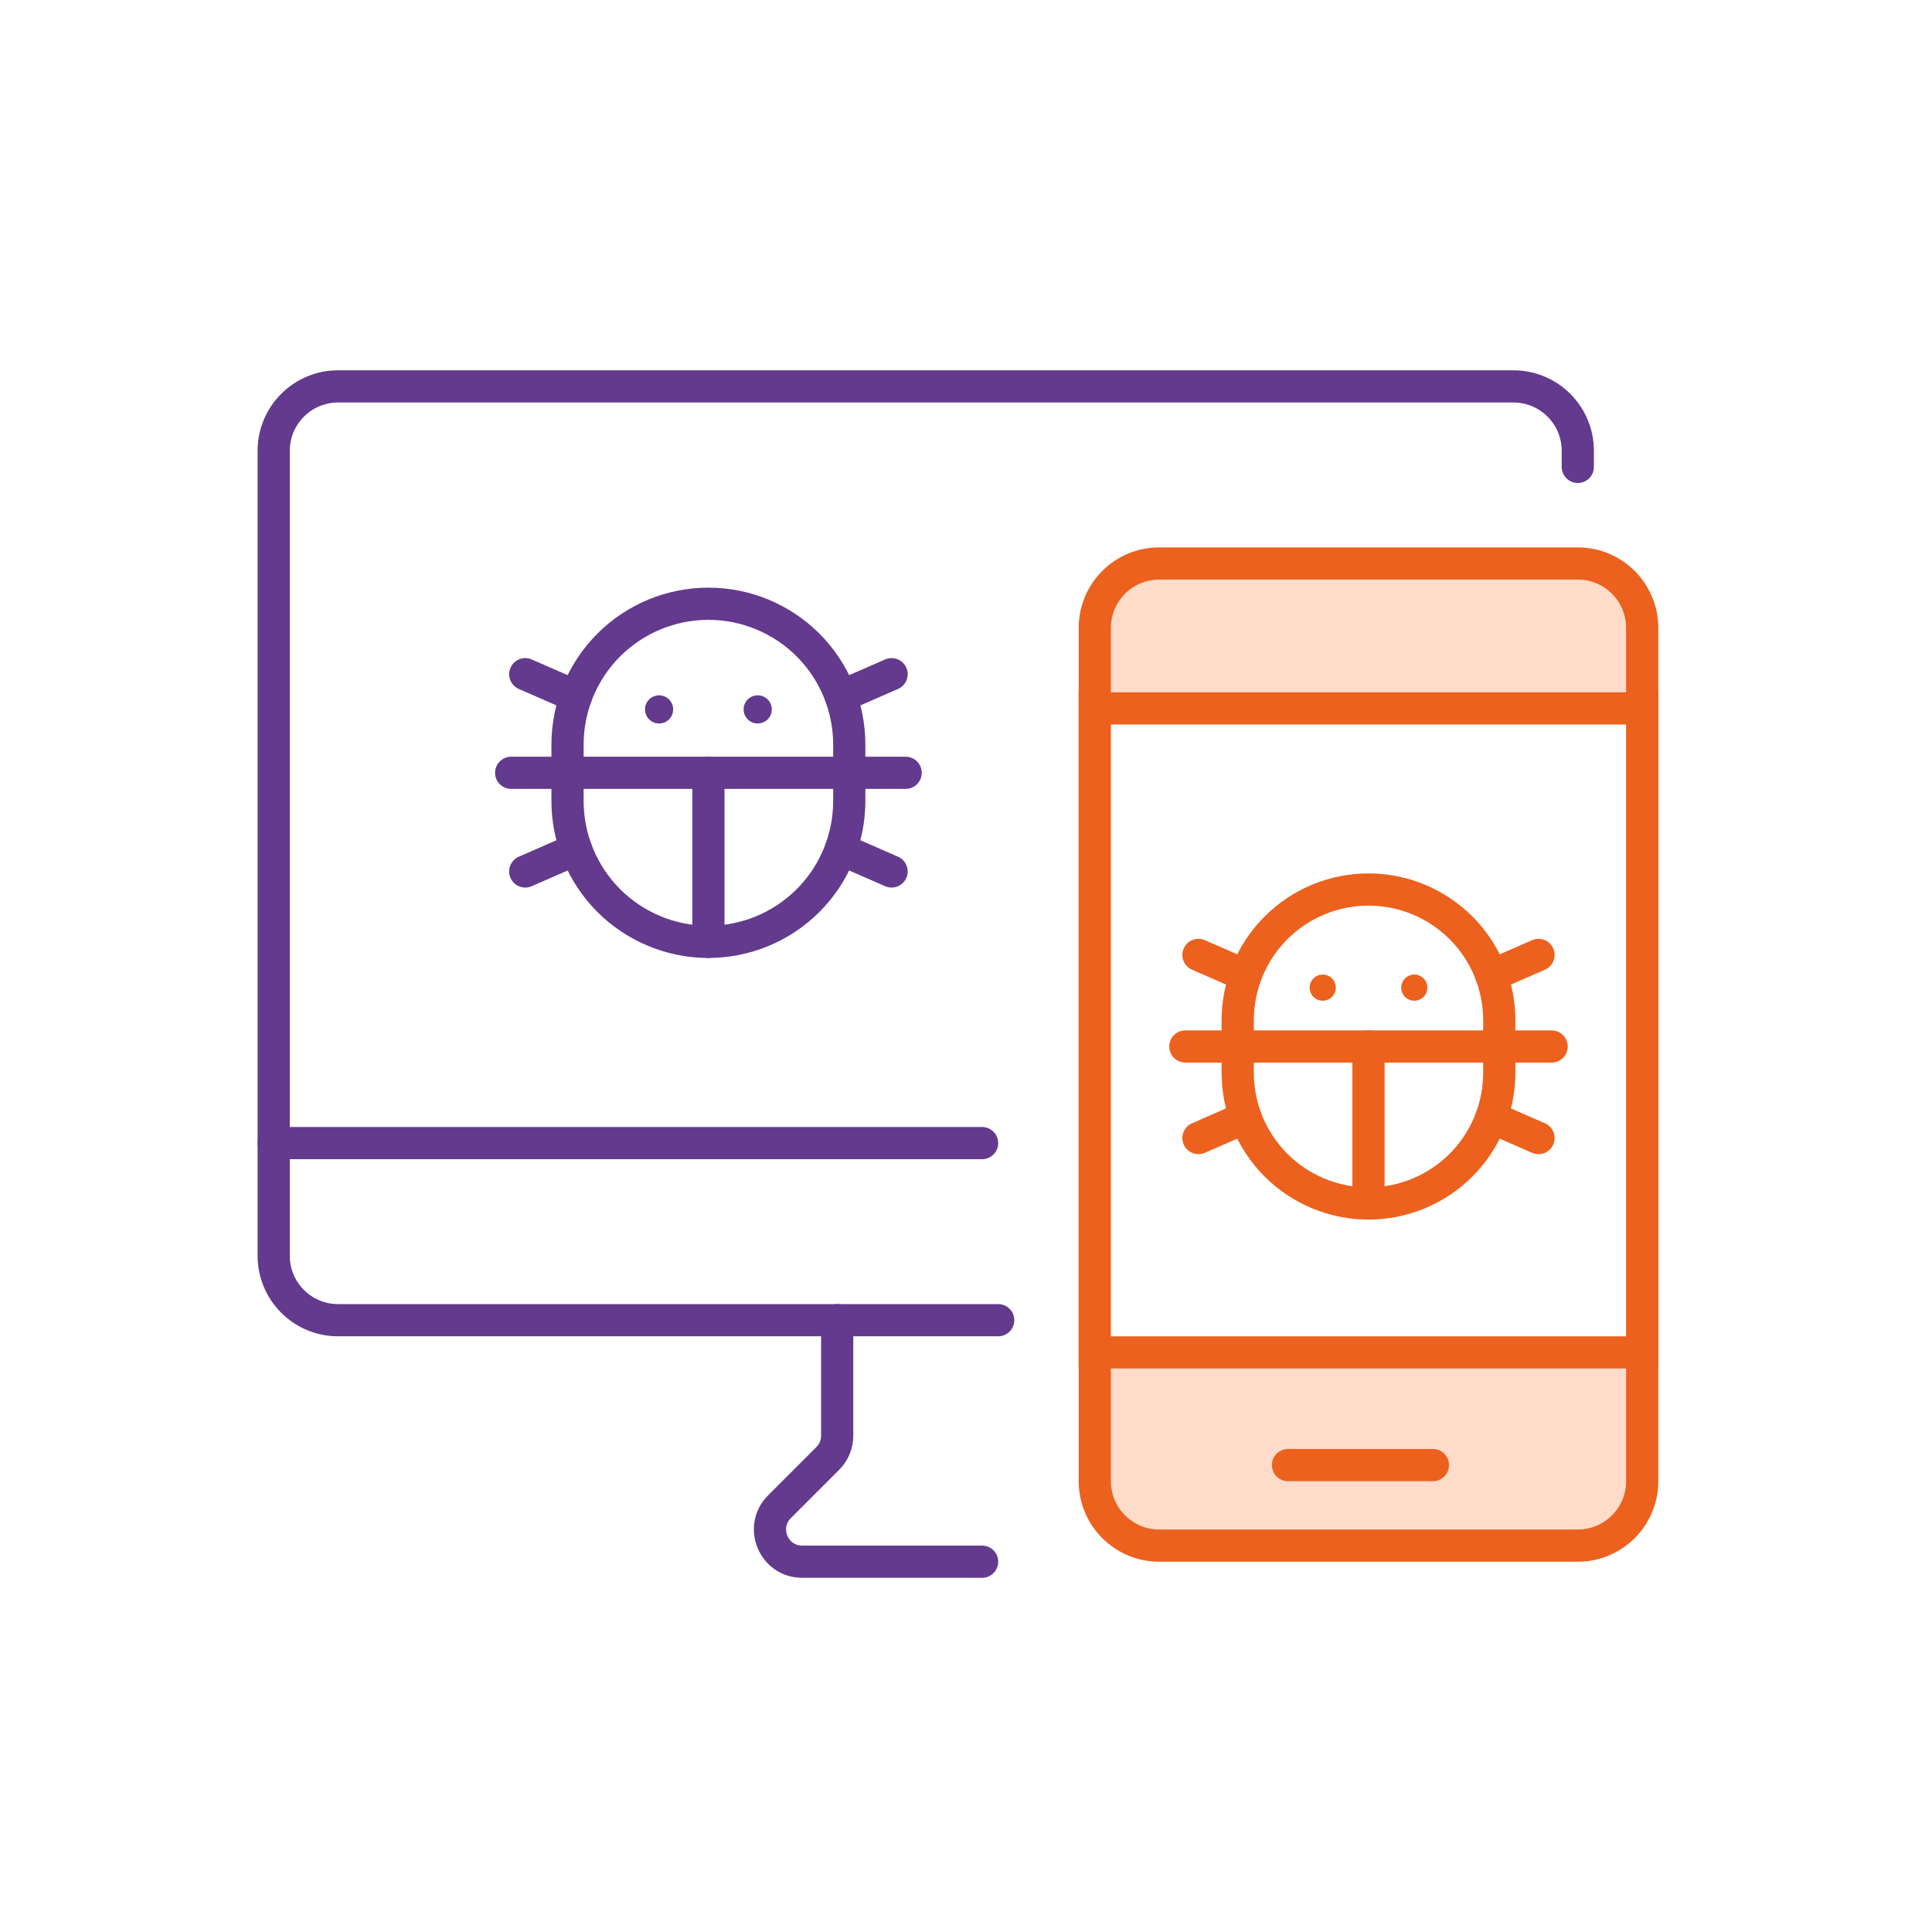
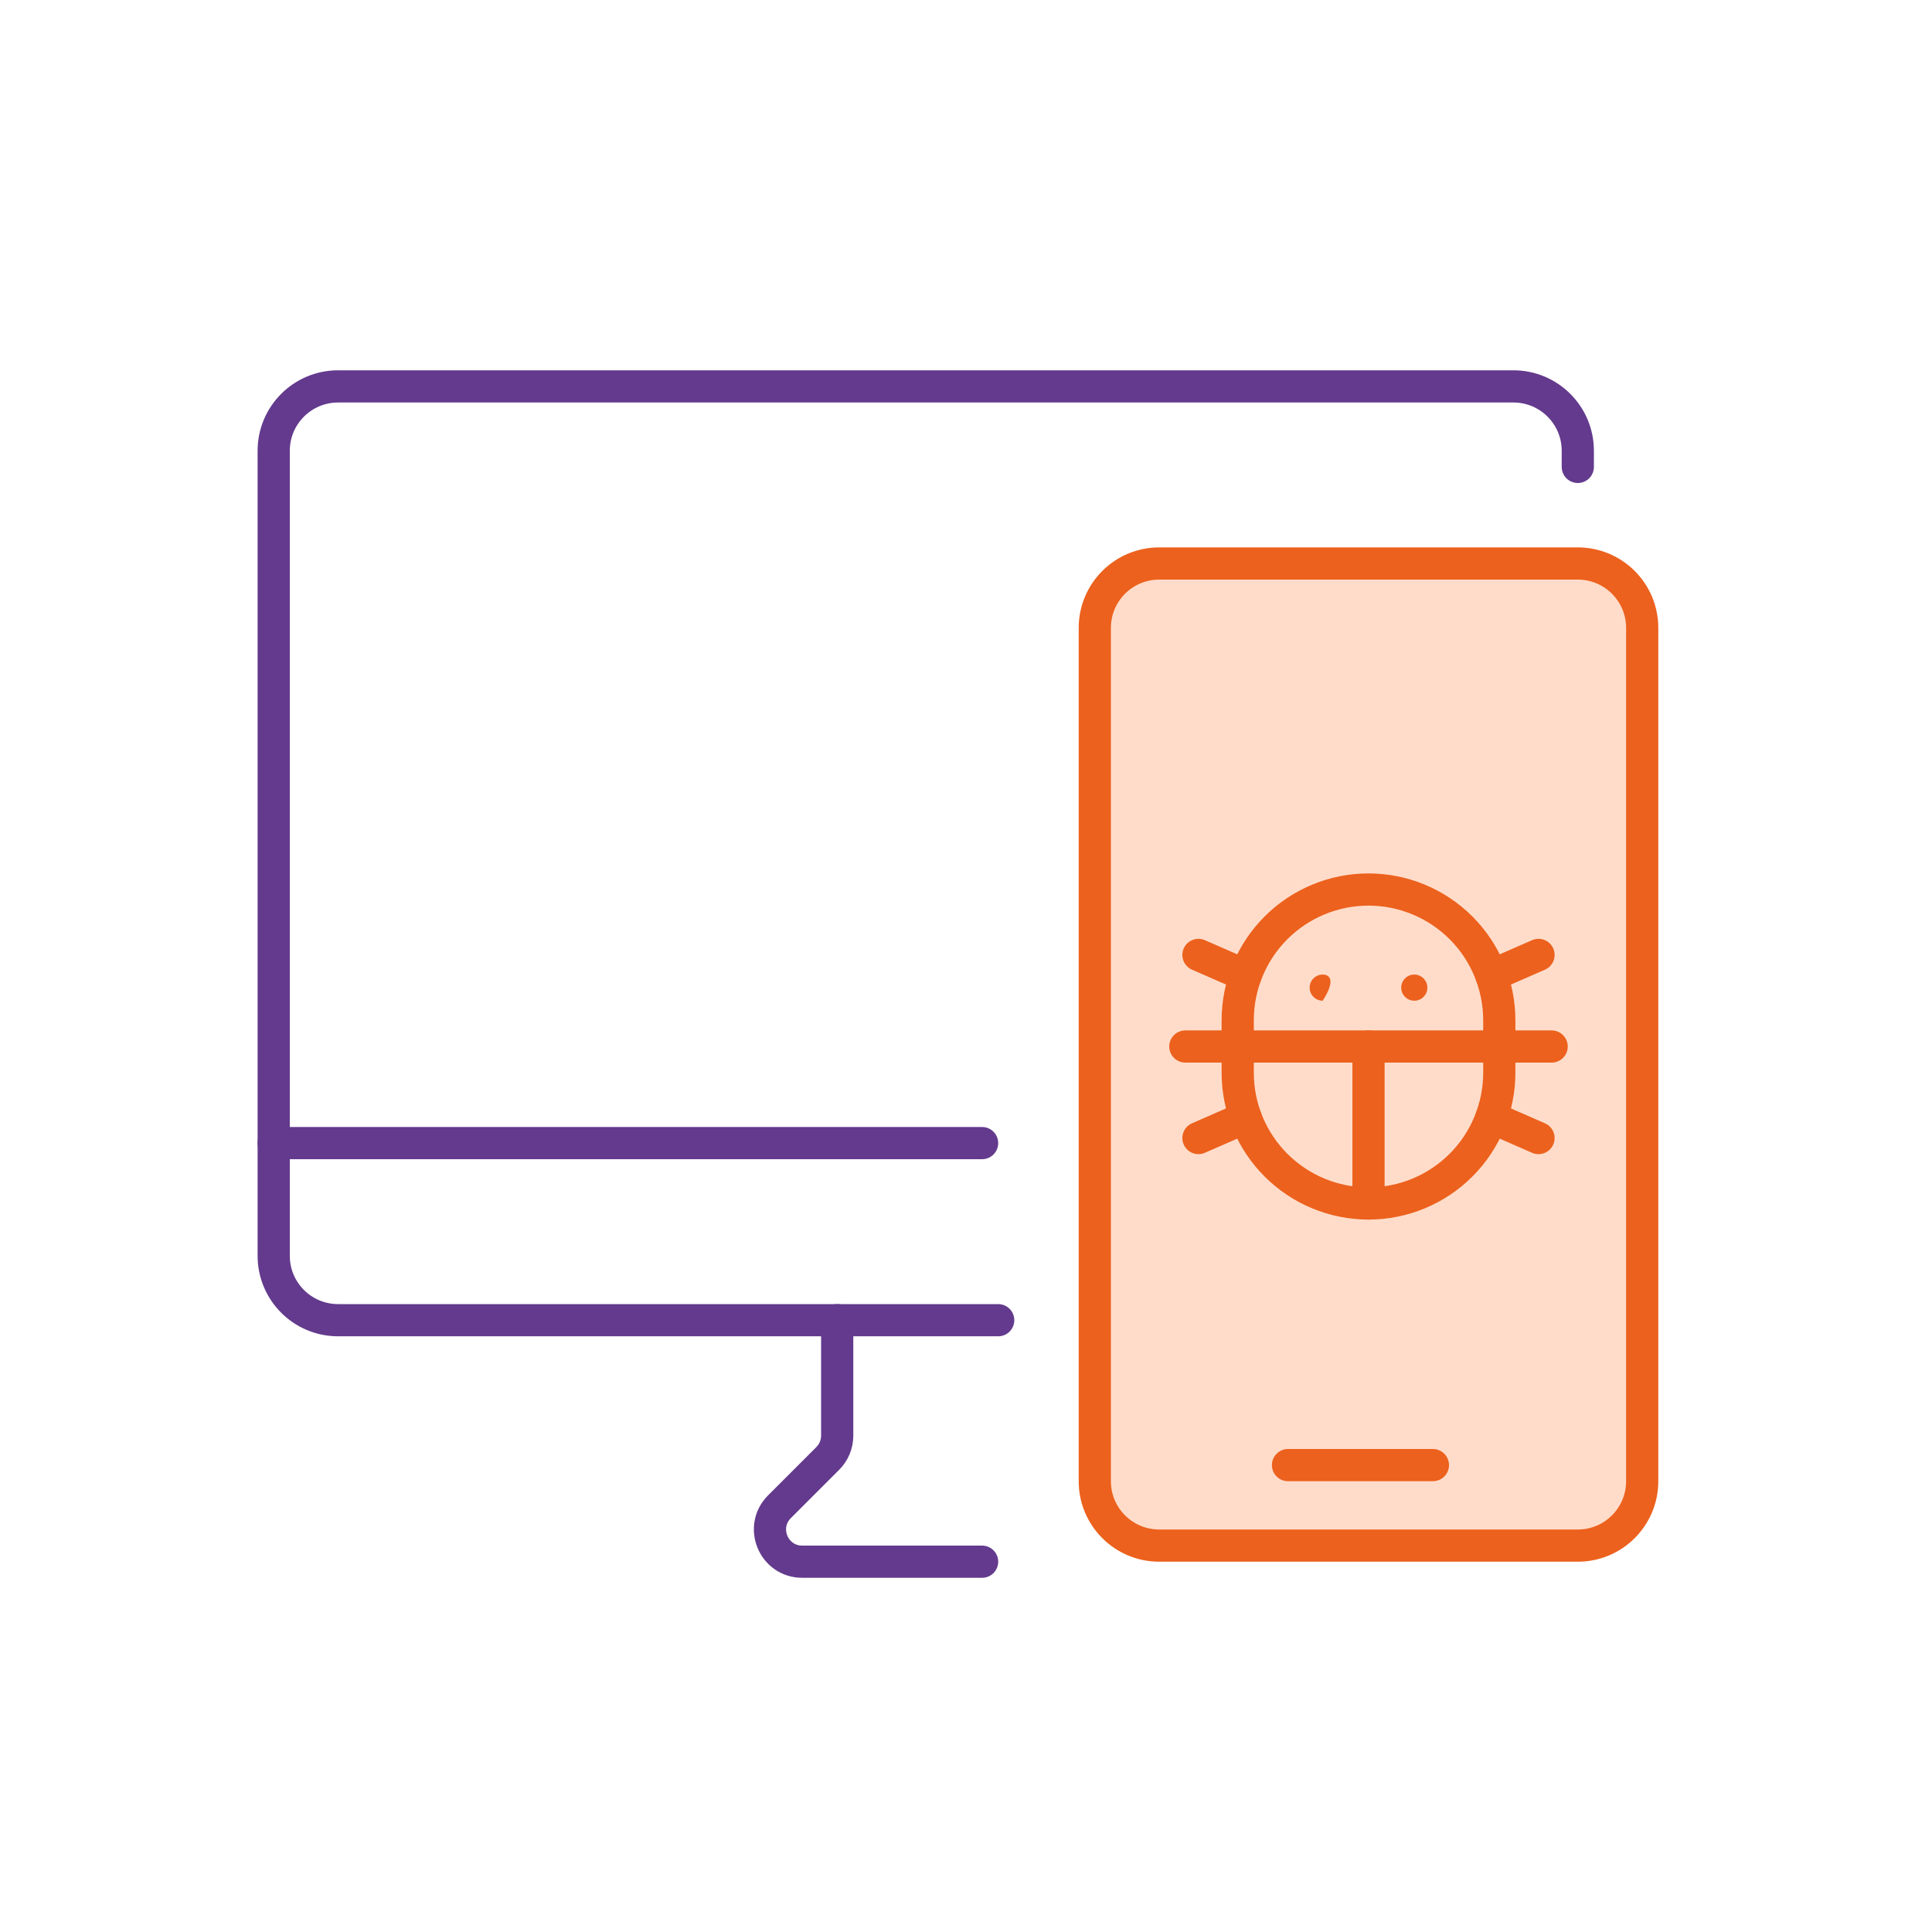
<svg xmlns="http://www.w3.org/2000/svg" width="60" height="60" viewBox="0 0 60 60" fill="none">
-   <rect width="60" height="60" fill="white" />
  <path d="M31 41H10.5C9.395 41 8.5 40.105 8.5 39V14C8.5 12.895 9.395 12 10.5 12H47C48.105 12 49 12.895 49 14V14.5" stroke="#633A8D" stroke-linecap="round" />
  <g clip-path="url(#clip0_4193_22556)">
    <path d="M23.531 22.469C23.773 22.469 23.969 22.273 23.969 22.031C23.969 21.79 23.773 21.594 23.531 21.594C23.29 21.594 23.094 21.79 23.094 22.031C23.094 22.273 23.29 22.469 23.531 22.469Z" fill="#633A8D" />
    <path d="M20.469 22.469C20.71 22.469 20.906 22.273 20.906 22.031C20.906 21.79 20.71 21.594 20.469 21.594C20.227 21.594 20.031 21.79 20.031 22.031C20.031 22.273 20.227 22.469 20.469 22.469Z" fill="#633A8D" />
    <path d="M22 24V29.25" stroke="#633A8D" stroke-linecap="round" stroke-linejoin="round" />
    <path d="M26.375 24.875C26.375 26.035 25.914 27.148 25.094 27.969C24.273 28.789 23.16 29.25 22 29.25C20.84 29.25 19.727 28.789 18.906 27.969C18.086 27.148 17.625 26.035 17.625 24.875V23.125C17.625 21.965 18.086 20.852 18.906 20.031C19.727 19.211 20.84 18.75 22 18.75C23.16 18.75 24.273 19.211 25.094 20.031C25.914 20.852 26.375 21.965 26.375 23.125V24.875Z" stroke="#633A8D" stroke-linecap="round" stroke-linejoin="round" />
    <path d="M27.689 27.064L26.113 26.375" stroke="#633A8D" stroke-linecap="round" stroke-linejoin="round" />
    <path d="M27.689 20.938L26.113 21.626" stroke="#633A8D" stroke-linecap="round" stroke-linejoin="round" />
-     <path d="M16.312 20.938L17.889 21.626" stroke="#633A8D" stroke-linecap="round" stroke-linejoin="round" />
    <path d="M16.312 27.064L17.889 26.375" stroke="#633A8D" stroke-linecap="round" stroke-linejoin="round" />
    <path d="M15.875 24H28.125" stroke="#633A8D" stroke-linecap="round" stroke-linejoin="round" />
  </g>
  <path d="M8.5 35.5H30.5" stroke="#633A8D" stroke-linecap="round" />
  <path d="M26 41V44.586C26 44.851 25.895 45.105 25.707 45.293L24.207 46.793C23.577 47.423 24.023 48.5 24.914 48.5H30.5" stroke="#633A8D" stroke-linecap="round" />
  <path d="M49 17.5H36C34.895 17.5 34 18.395 34 19.5V42V46C34 47.105 34.895 48 36 48H49C50.105 48 51 47.105 51 46V42V19.5C51 18.395 50.105 17.5 49 17.5Z" fill="#FFDCCA" stroke="#EC611D" stroke-linecap="round" />
-   <path d="M51 22H34V38.066V42H51V38.066V22Z" fill="white" stroke="#EC611D" stroke-linecap="round" />
  <path d="M40 45.5H44.5" stroke="#EC611D" stroke-linecap="round" />
  <g clip-path="url(#clip1_4193_22556)">
    <path d="M43.922 31.078C44.146 31.078 44.328 30.896 44.328 30.672C44.328 30.448 44.146 30.266 43.922 30.266C43.697 30.266 43.516 30.448 43.516 30.672C43.516 30.896 43.697 31.078 43.922 31.078Z" fill="#EC611D" />
-     <path d="M41.078 31.078C41.303 31.078 41.484 30.896 41.484 30.672C41.484 30.448 41.303 30.266 41.078 30.266C40.854 30.266 40.672 30.448 40.672 30.672C40.672 30.896 40.854 31.078 41.078 31.078Z" fill="#EC611D" />
+     <path d="M41.078 31.078C41.484 30.448 41.303 30.266 41.078 30.266C40.854 30.266 40.672 30.448 40.672 30.672C40.672 30.896 40.854 31.078 41.078 31.078Z" fill="#EC611D" />
    <path d="M42.5 32.5V37.375" stroke="#EC611D" stroke-linecap="round" stroke-linejoin="round" />
    <path d="M46.562 33.312C46.562 34.39 46.135 35.423 45.373 36.185C44.611 36.947 43.577 37.375 42.5 37.375C41.423 37.375 40.389 36.947 39.627 36.185C38.865 35.423 38.438 34.39 38.438 33.312V31.688C38.438 30.61 38.865 29.577 39.627 28.815C40.389 28.053 41.423 27.625 42.5 27.625C43.577 27.625 44.611 28.053 45.373 28.815C46.135 29.577 46.562 30.61 46.562 31.688V33.312Z" stroke="#EC611D" stroke-linecap="round" stroke-linejoin="round" />
    <path d="M47.78 35.343L46.316 34.703" stroke="#EC611D" stroke-linecap="round" stroke-linejoin="round" />
    <path d="M47.78 29.656L46.316 30.296" stroke="#EC611D" stroke-linecap="round" stroke-linejoin="round" />
    <path d="M37.219 29.656L38.682 30.296" stroke="#EC611D" stroke-linecap="round" stroke-linejoin="round" />
    <path d="M37.219 35.343L38.682 34.703" stroke="#EC611D" stroke-linecap="round" stroke-linejoin="round" />
    <path d="M36.812 32.5H48.188" stroke="#EC611D" stroke-linecap="round" stroke-linejoin="round" />
  </g>
  <defs>
    <clipPath id="clip0_4193_22556">
-       <rect width="14" height="14" fill="white" transform="translate(15 17)" />
-     </clipPath>
+       </clipPath>
    <clipPath id="clip1_4193_22556">
      <rect width="13" height="13" fill="white" transform="translate(36 26)" />
    </clipPath>
  </defs>
</svg>